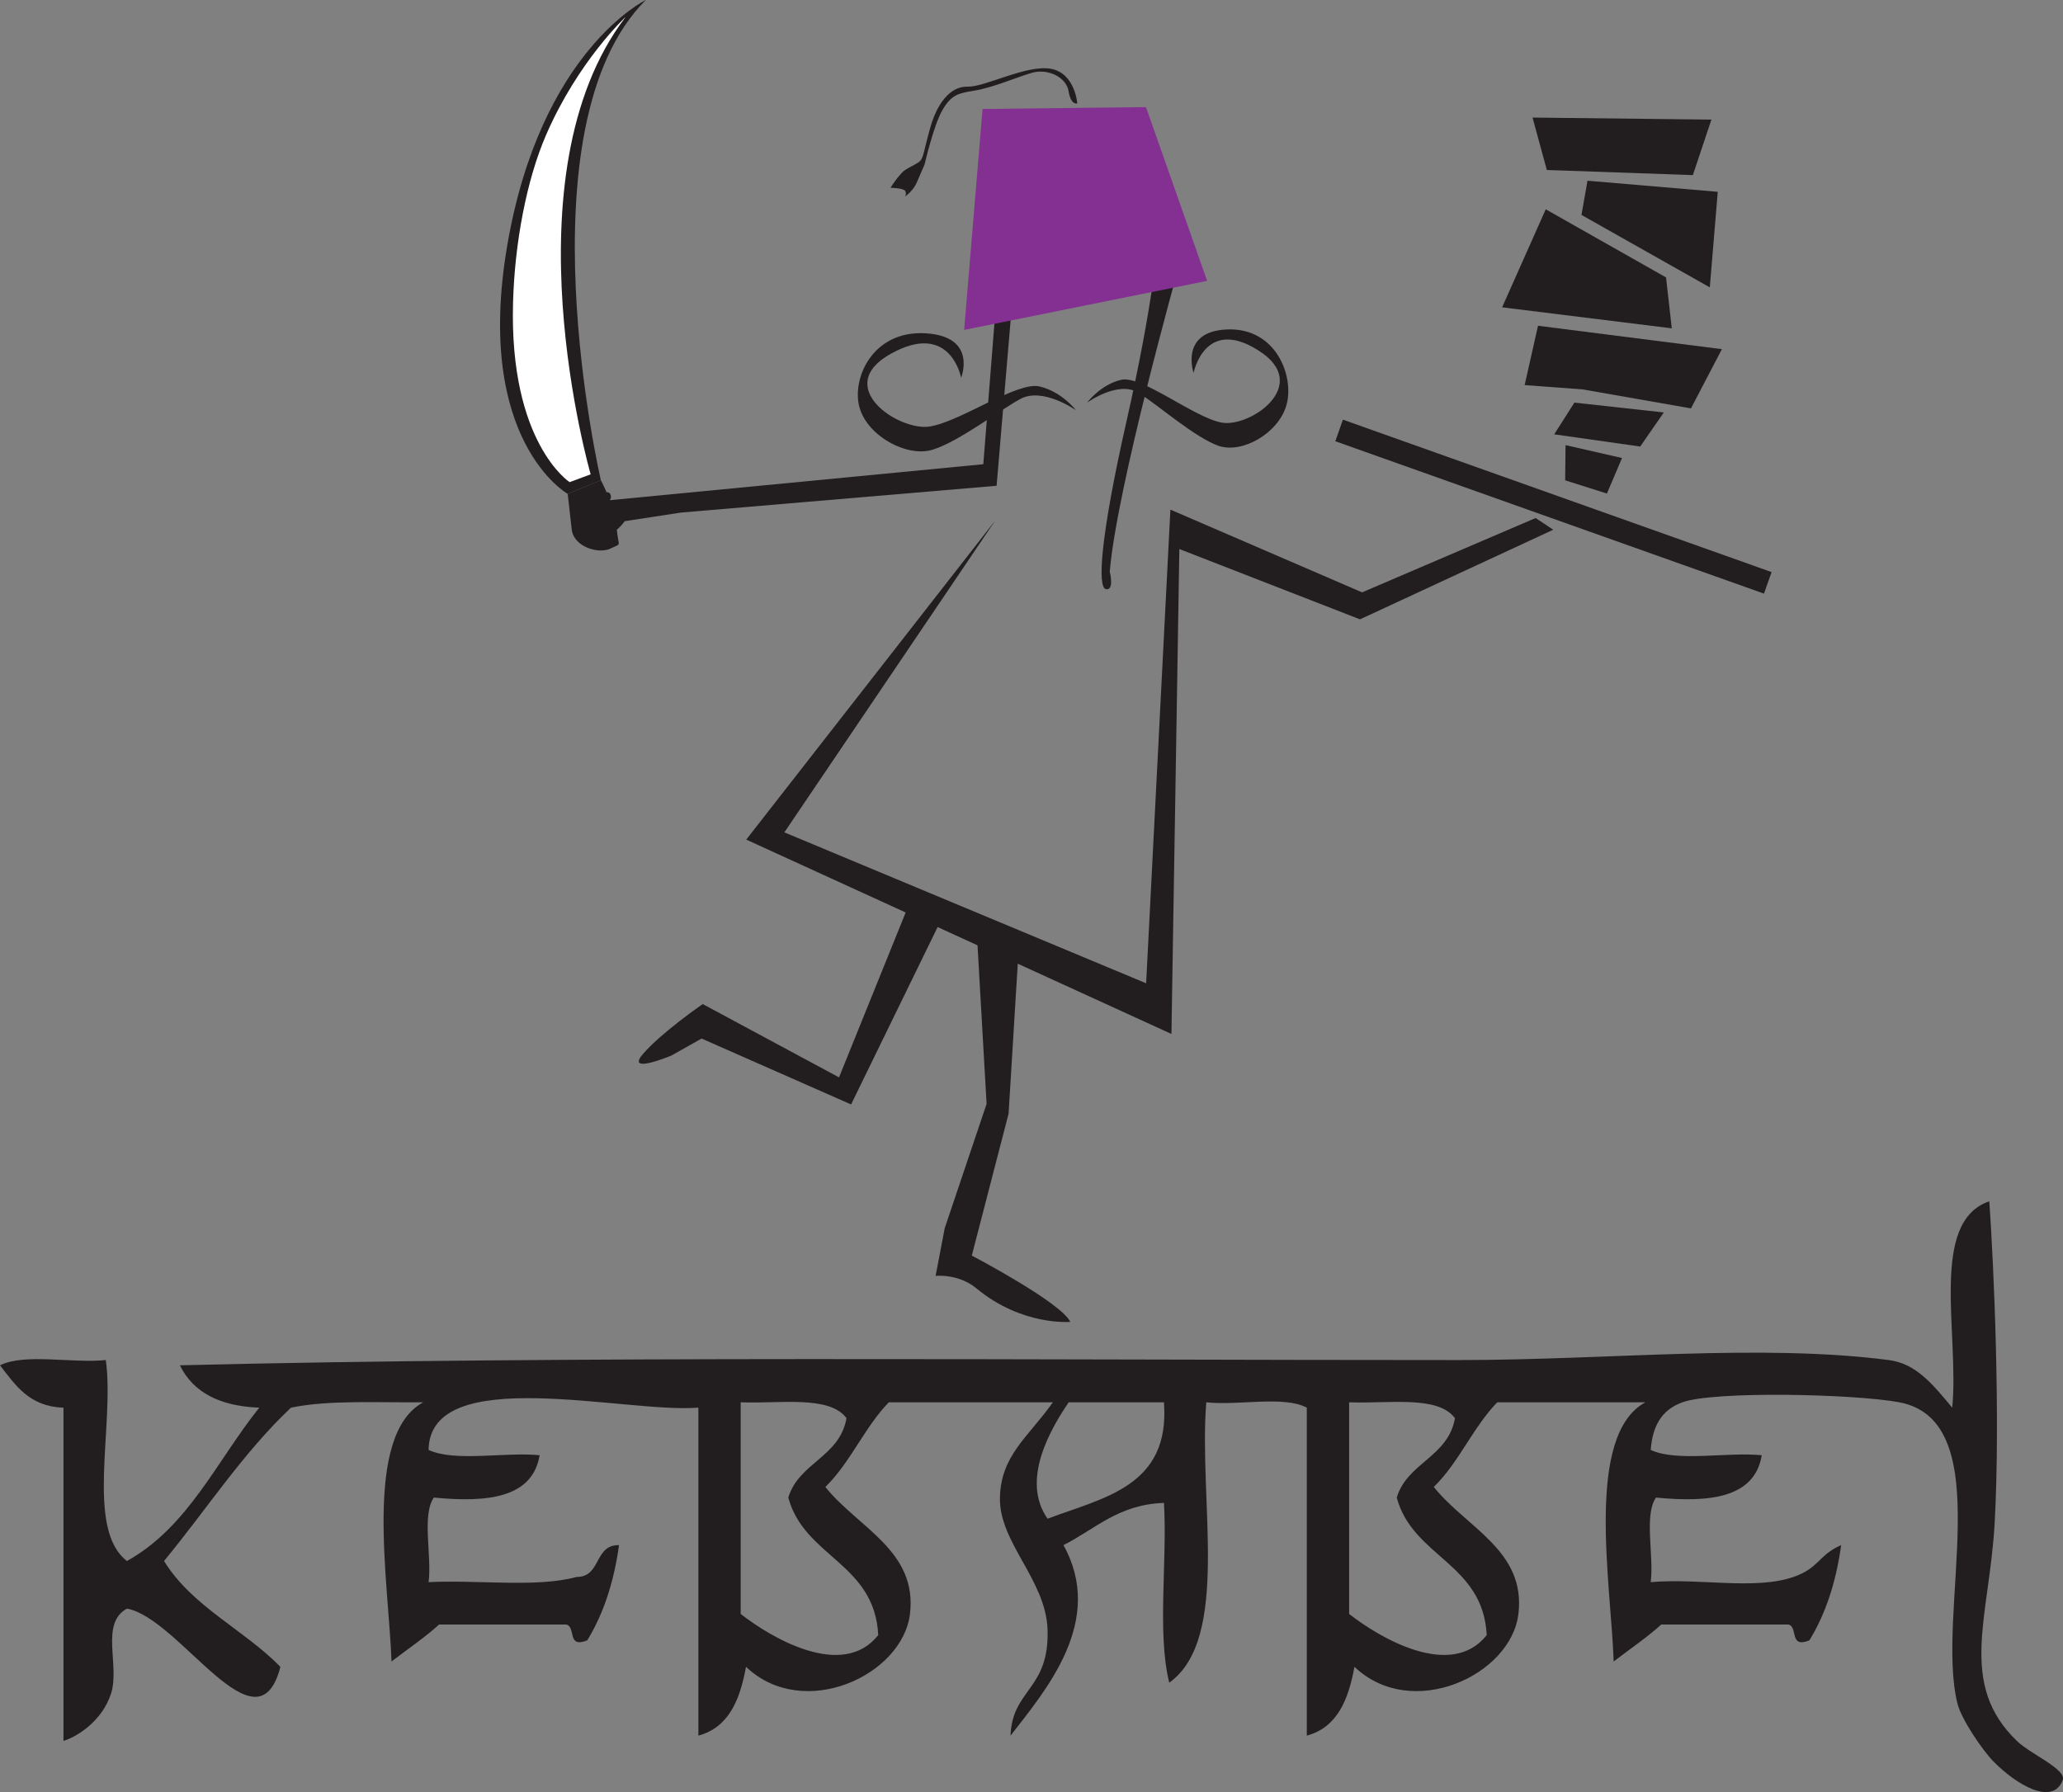
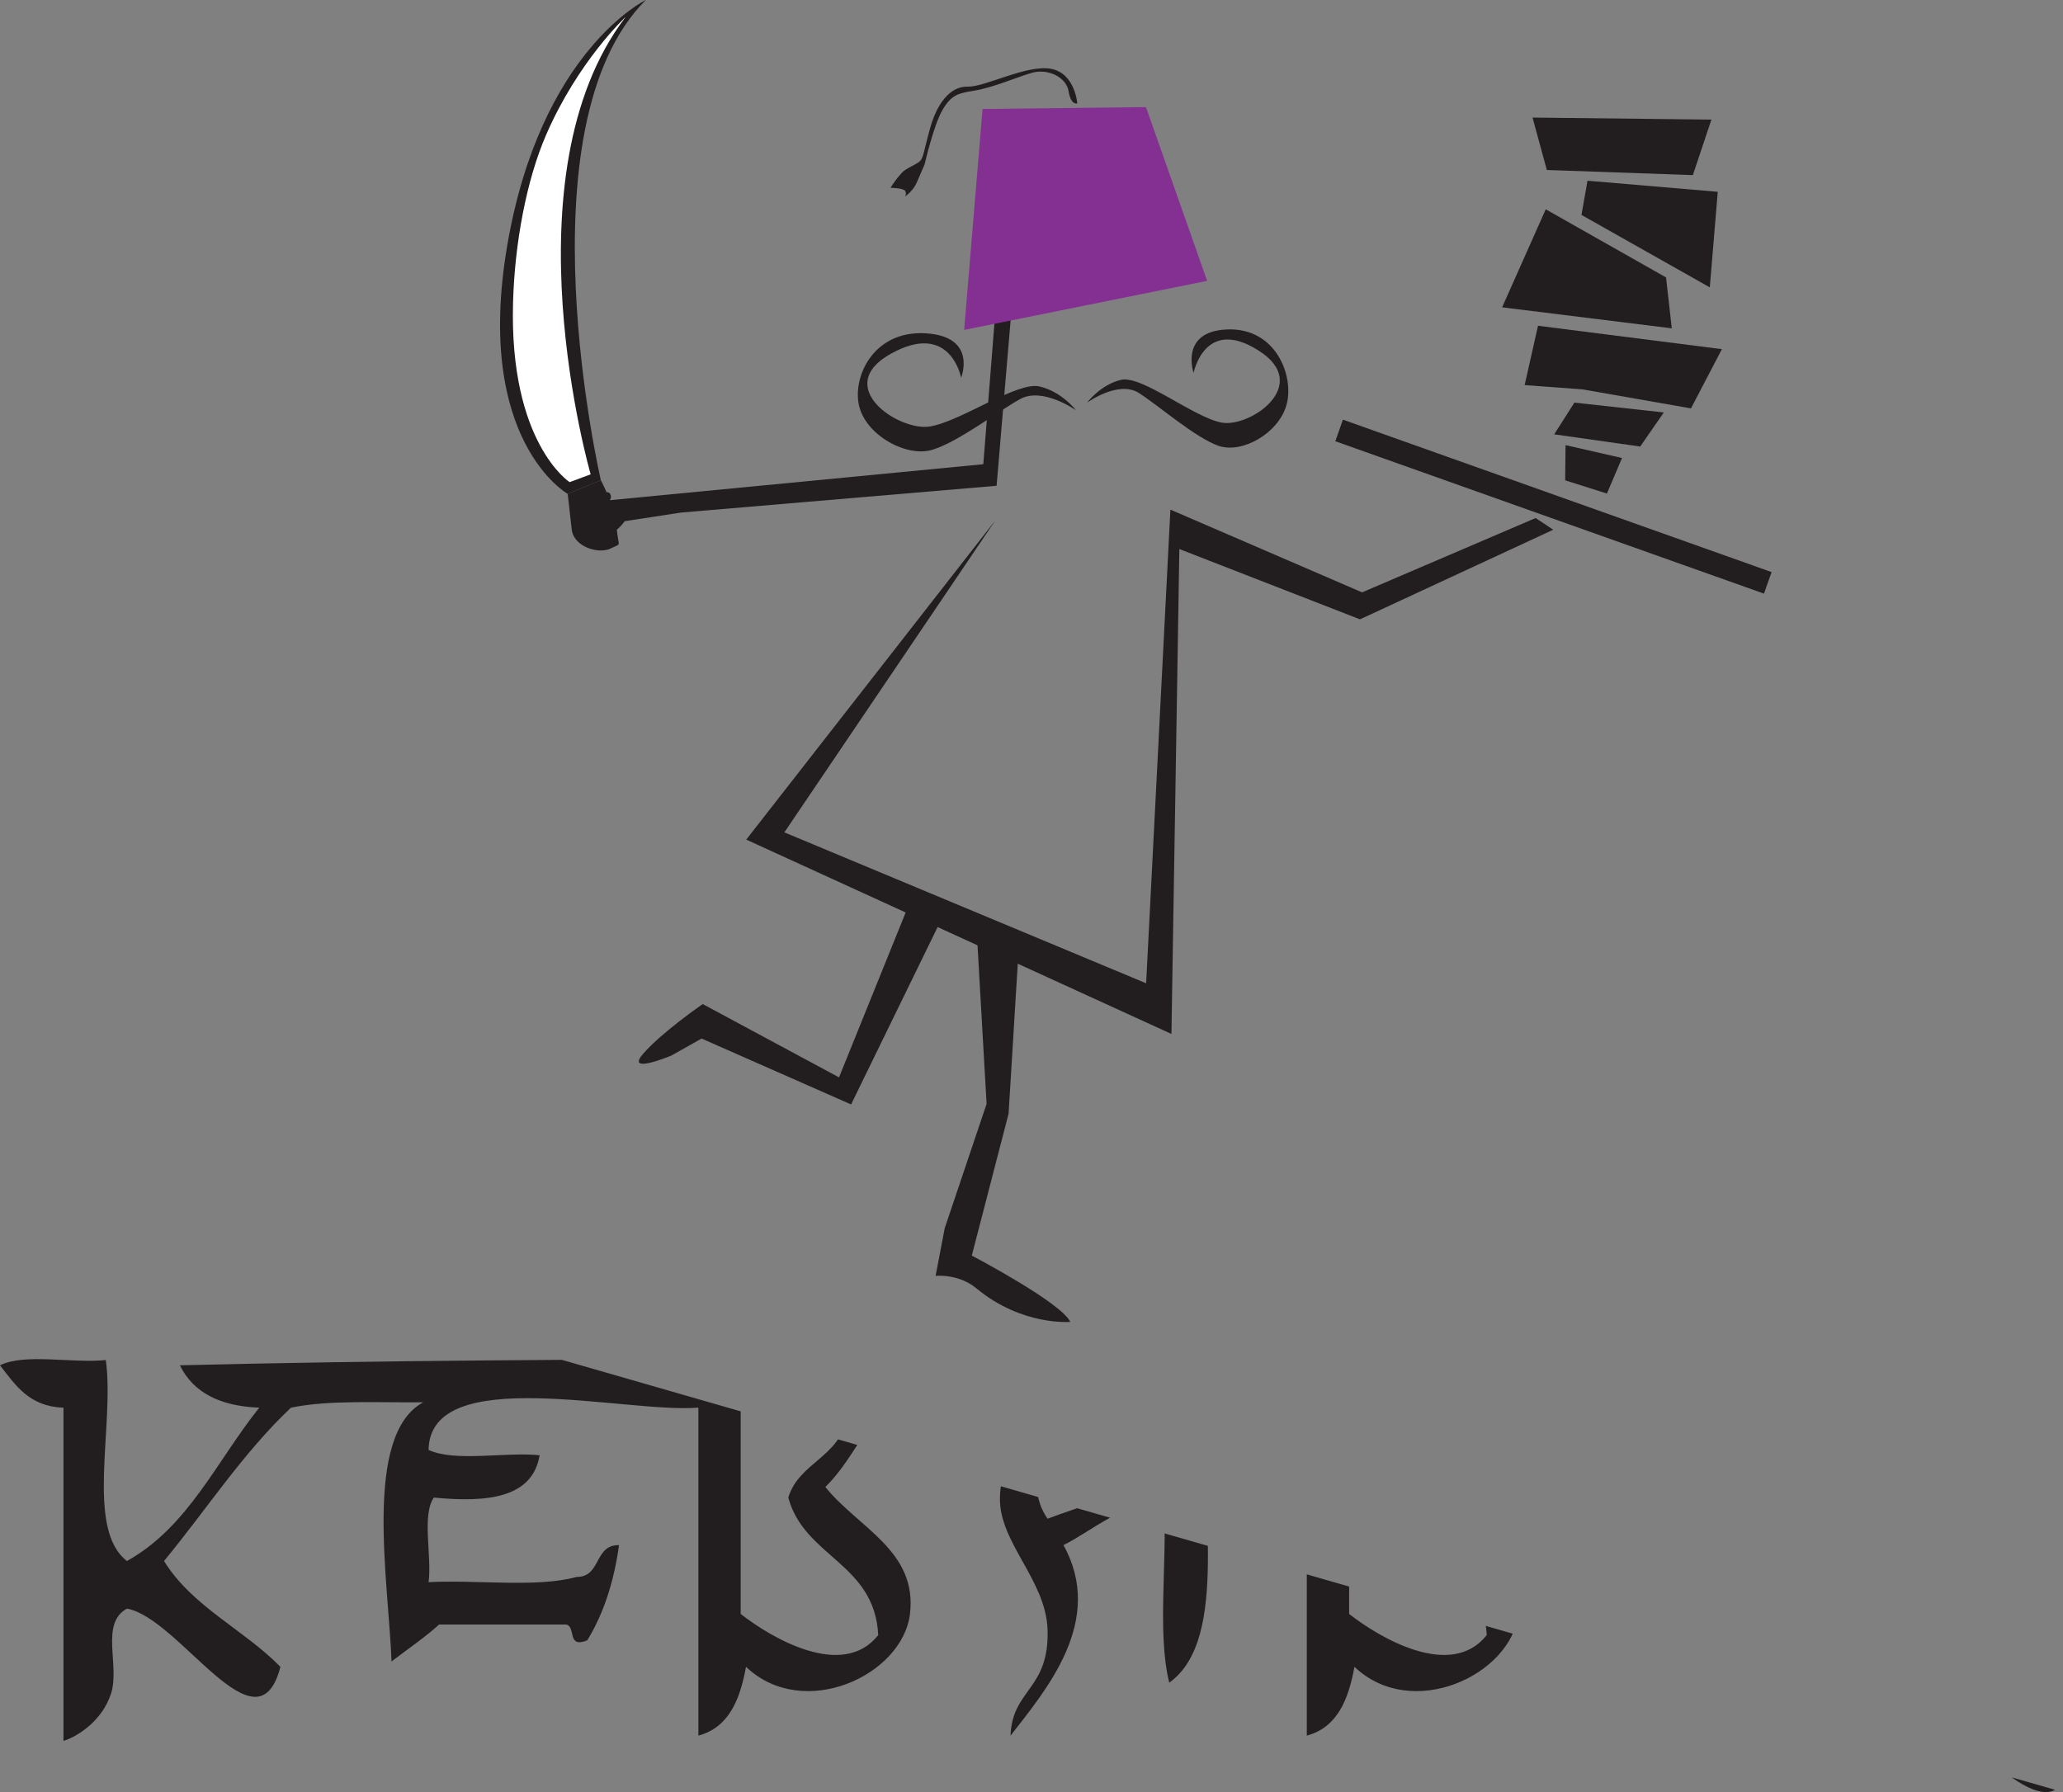
<svg xmlns="http://www.w3.org/2000/svg" width="340.88pt" height="296.17pt" viewBox="0 0 340.88 296.17" version="1.1">
  <rect x="0" y="0" width="340.88" height="296.17" fill="#808080" stroke="none" />
  <defs>
    <clipPath id="clip1">
-       <path d="M 0 198 L 340.879 198 L 340.879 296.172 L 0 296.172 Z M 0 198 " />
+       <path d="M 0 198 L 340.879 296.172 L 0 296.172 Z M 0 198 " />
    </clipPath>
  </defs>
  <g id="surface1">
    <path style=" stroke:none;fill-rule:nonzero;fill:rgb(13.3%,11.8%,12.199%);fill-opacity:1;" d="M 164.562 50.301 L 162.477 76.719 L 96.992 83.027 L 94.465 87.473 L 112.547 84.707 L 164.672 80.281 L 167.434 47.719 " />
    <path style=" stroke:none;fill-rule:nonzero;fill:rgb(13.3%,11.8%,12.199%);fill-opacity:1;" d="M 99.281 79.363 C 99.281 79.363 85.738 20.973 106.711 -0.004 C 106.711 -0.004 89.285 8.387 83.801 40.648 C 78.32 72.906 93.805 81.621 93.805 81.621 " />
    <path style=" stroke:none;fill-rule:nonzero;fill:rgb(100%,100%,100%);fill-opacity:1;" d="M 97.598 78.391 C 97.598 78.391 83.324 29.016 103.387 2.789 C 103.387 2.789 95.582 10 90.25 22.258 C 86.973 29.801 85.039 40.273 84.773 50.004 C 84.125 73.234 94.121 79.68 94.121 79.68 " />
    <path style=" stroke:none;fill-rule:nonzero;fill:rgb(13.3%,11.8%,12.199%);fill-opacity:1;" d="M 99.281 79.363 C 99.281 79.363 101.543 83.551 101.867 87.105 C 102.195 90.648 102.836 89.68 100.895 90.648 C 98.965 91.609 94.789 90.426 94.465 87.473 C 94.121 84.523 93.805 81.621 93.805 81.621 " />
    <path style=" stroke:none;fill-rule:nonzero;fill:rgb(13.3%,11.8%,12.199%);fill-opacity:1;" d="M 98.641 80.969 L 100.258 89.039 C 100.258 89.039 98.004 88.711 96.703 86.137 C 95.414 83.547 95.414 81.938 95.414 81.938 " />
    <path style=" stroke:none;fill-rule:nonzero;fill:rgb(13.3%,11.8%,12.199%);fill-opacity:1;" d="M 96.074 83.16 C 96.074 83.16 100.043 80.727 100.719 81.5 C 101.391 82.27 100.383 83.16 100.383 83.16 C 100.383 83.16 103.164 83.16 102.402 84.277 L 101.645 85.395 C 101.645 85.395 104.176 84.723 103.418 85.848 C 102.66 86.961 101.391 88.527 99.617 88.086 C 97.848 87.637 96.074 87.859 96.074 83.16 " />
    <path style=" stroke:none;fill-rule:nonzero;fill:rgb(13.3%,11.8%,12.199%);fill-opacity:1;" d="M 178.004 17.086 C 178.004 17.086 177.637 12.07 173.621 11.363 C 169.609 10.656 162.742 14.414 159.867 14.324 C 156.984 14.23 154.812 17.164 153.711 21.102 C 152.598 25.047 152.621 26.109 151.945 26.684 C 151.262 27.258 149.73 27.812 149.086 28.488 C 147.953 29.676 147.145 31.031 147.145 31.031 C 147.145 31.031 149.328 31.074 149.586 31.578 C 149.84 32.086 149.539 32.492 149.539 32.492 C 149.539 32.492 150.855 31.566 151.426 30.285 C 151.996 29 152.777 27.172 152.777 27.172 C 152.777 27.172 154.273 20.633 155.754 18.133 C 157.23 15.621 158.402 15.406 160.914 14.996 C 163.996 14.504 167.746 12.855 170.418 12.055 C 173.102 11.258 176.188 12.719 176.57 15.094 C 176.965 17.469 178.004 17.086 178.004 17.086 " />
    <g clip-path="url(#clip1)" clip-rule="nonzero">
      <path style=" stroke:none;fill-rule:evenodd;fill:rgb(13.3%,11.8%,12.199%);fill-opacity:1;" d="M 230.789 247.496 C 233.438 257.367 245.047 258.305 245.66 270.227 C 239.77 277.676 227.918 270.652 222.926 266.73 L 222.926 231.75 C 229.363 232.02 237.562 230.539 240.41 234.375 C 239.277 240.824 232.559 241.684 230.789 247.496 M 173.094 250.992 C 168.617 244.598 173.621 236.125 176.586 231.75 L 192.324 231.75 C 193.383 245.641 182.402 247.48 173.094 250.992 M 130.254 247.496 C 132.91 257.367 144.516 258.305 145.117 270.227 C 139.23 277.676 127.391 270.652 122.387 266.73 L 122.387 231.75 C 128.828 232.02 137.02 230.539 139.871 234.375 C 138.746 240.824 132.02 241.684 130.254 247.496 M 333.344 287.797 C 323.43 278.328 328.695 267.336 329.578 251.859 C 330.555 234.555 329.48 209.566 328.703 198.531 C 318.711 201.949 323.77 220.418 322.578 232.637 C 319.234 228.621 316.547 225.344 312.094 224.77 C 290.77 222.027 265.77 224.77 241.277 224.77 C 172.16 224.77 93.484 224.055 29.723 225.637 C 31.922 230.141 36.363 232.398 42.84 232.637 C 35.844 241.379 31.094 252.359 20.98 257.98 C 14.039 252.688 18.969 235.523 17.484 224.77 C 11.938 225.344 4.09 223.605 0 225.637 C 2.547 228.914 4.84 232.469 10.488 232.637 L 10.488 287.707 C 12.684 287.066 16.918 284.434 18.363 279.836 C 19.824 275.18 16.492 268.293 20.98 265.852 C 29.688 267.41 42.527 290.25 46.332 275.469 C 40.277 269.281 31.781 265.551 27.102 257.98 C 34.086 249.52 40.137 240.129 48.082 232.637 C 54.359 231.336 62.43 231.828 69.934 231.75 C 59.91 237.18 64.246 261.609 64.691 274.59 C 67.316 272.559 70.117 270.695 72.559 268.477 L 93.539 268.477 C 95.227 268.824 93.613 272.477 97.031 271.094 C 99.695 266.758 101.434 261.512 102.285 255.355 C 98.117 255.293 99.391 260.633 95.285 260.613 C 88.66 262.43 78.832 261.055 70.816 261.477 C 71.379 257.098 69.664 250.434 71.684 247.496 C 80.719 248.375 88 247.496 89.164 240.5 C 83.328 239.934 75.191 241.652 70.816 239.625 C 71.016 225.176 103.414 233.625 115.398 232.637 L 115.398 286.84 C 120.445 285.469 122.277 280.891 123.266 275.469 C 132.738 284.484 149.137 276.898 150.359 266.73 C 151.621 256.285 141.785 252.492 136.379 245.746 C 140.508 241.723 142.84 235.895 146.867 231.75 L 173.973 231.75 C 169.945 237.469 165.383 240.48 165.223 247.496 C 165.055 254.926 172.832 261.09 173.094 269.344 C 173.402 279.289 167.242 279.125 166.977 286.84 C 172.871 279.258 182.66 267.844 175.719 255.355 C 180.961 252.734 184.734 248.652 192.324 248.375 C 192.902 257.98 191.164 269.93 193.203 278.09 C 203.375 270.781 198.012 247.93 199.32 231.75 C 204.578 232.336 212.121 230.613 215.93 232.637 L 215.93 286.84 C 220.977 285.469 222.812 280.891 223.801 275.469 C 233.27 284.484 249.672 276.898 250.895 266.73 C 252.152 256.285 242.324 252.492 236.91 245.746 C 241.043 241.723 243.379 235.895 247.398 231.75 L 271.879 231.75 C 261.852 237.18 266.188 261.609 266.637 274.59 C 269.258 272.559 272.055 270.695 274.5 268.477 L 295.48 268.477 C 297.168 268.824 295.559 272.477 298.973 271.094 C 301.637 266.758 303.379 261.512 304.223 255.355 C 300.465 256.996 300.574 259.164 296.359 260.613 C 289.848 262.836 280.918 260.766 272.754 261.477 C 273.32 257.098 271.609 250.434 273.625 247.496 C 282.664 248.375 289.949 247.496 291.105 240.5 C 285.273 239.934 277.137 241.652 272.754 239.625 C 273.062 235.781 274.438 233.047 277.996 231.75 C 283.262 229.852 306.422 230.363 313.836 231.75 C 330.512 234.898 319.691 266.691 323.453 281.59 C 324.102 284.148 327.535 289.215 329.379 291.098 C 333.145 294.949 339.203 298.527 340.836 294.184 C 341.492 292.422 335.555 289.902 333.344 287.797 " />
    </g>
-     <path style=" stroke:none;fill-rule:nonzero;fill:rgb(13.3%,11.8%,12.199%);fill-opacity:1;" d="M 194.75 44.156 C 194.75 44.156 184.52 80.625 183.371 94.461 C 183.371 94.461 184.176 97.629 182.746 97.367 C 181.312 97.117 181.781 88.863 186.156 69.547 C 190.531 50.207 191.336 40.059 191.336 40.059 " />
    <path style=" stroke:none;fill-rule:nonzero;fill:rgb(13.3%,11.8%,12.199%);fill-opacity:1;" d="M 164.445 86.031 L 123.305 138.758 L 193.562 170.875 L 194.871 90.738 L 224.719 102.355 L 256.652 87.547 L 253.738 85.613 L 225.066 97.898 L 193.391 84.223 L 189.383 162.504 L 129.605 137.562 " />
    <path style=" stroke:none;fill-rule:nonzero;fill:rgb(13.3%,11.8%,12.199%);fill-opacity:1;" d="M 220.641 72.922 L 221.898 69.355 L 292.73 94.547 L 291.473 98.105 Z M 220.641 72.922 " />
    <path style=" stroke:none;fill-rule:nonzero;fill:rgb(51.799%,18.799%,57.3%);fill-opacity:1;" d="M 199.461 46.414 L 189.355 17.699 L 162.355 18.008 L 159.312 54.523 Z M 199.461 46.414 " />
    <path style=" stroke:none;fill-rule:nonzero;fill:rgb(13.3%,11.8%,12.199%);fill-opacity:1;" d="M 168.227 158.355 L 166.652 184.062 L 160.574 207.504 C 160.574 207.504 175.344 215.254 176.848 218.461 C 176.848 218.461 168.895 219.18 161.348 212.93 C 158.34 210.438 154.594 210.863 154.594 210.863 L 156.105 202.961 L 163.02 182.438 L 161.48 155.508 " />
    <path style=" stroke:none;fill-rule:nonzero;fill:rgb(13.3%,11.8%,12.199%);fill-opacity:1;" d="M 155.34 152.363 L 140.629 182.527 L 115.93 171.637 L 110.938 174.445 C 110.938 174.445 103.195 177.695 106.277 174.148 C 109.352 170.59 116.113 165.938 116.113 165.938 L 138.637 178.051 L 150.055 149.793 " />
    <path style=" stroke:none;fill-rule:nonzero;fill:rgb(13.3%,11.8%,12.199%);fill-opacity:1;" d="M 258.621 79.383 L 258.684 73.562 L 268.012 75.695 L 265.52 81.566 Z M 258.621 79.383 " />
    <path style=" stroke:none;fill-rule:nonzero;fill:rgb(13.3%,11.8%,12.199%);fill-opacity:1;" d="M 256.809 71.781 L 271.02 73.797 L 274.918 68.164 L 260.148 66.539 Z M 256.809 71.781 " />
    <path style=" stroke:none;fill-rule:nonzero;fill:rgb(13.3%,11.8%,12.199%);fill-opacity:1;" d="M 261.512 64.355 L 251.926 63.641 L 254.133 53.836 L 284.52 57.703 L 279.406 67.492 " />
    <path style=" stroke:none;fill-rule:nonzero;fill:rgb(13.3%,11.8%,12.199%);fill-opacity:1;" d="M 276.234 54.262 L 248.203 50.789 L 255.41 34.59 L 275.289 45.848 Z M 276.234 54.262 " />
    <path style=" stroke:none;fill-rule:nonzero;fill:rgb(13.3%,11.8%,12.199%);fill-opacity:1;" d="M 261.316 35.52 L 262.309 29.867 L 283.836 31.699 L 282.52 47.492 Z M 261.316 35.52 " />
    <path style=" stroke:none;fill-rule:nonzero;fill:rgb(13.3%,11.8%,12.199%);fill-opacity:1;" d="M 279.719 28.938 L 255.59 28.094 L 253.23 19.43 L 282.785 19.766 Z M 279.719 28.938 " />
    <path style=" stroke:none;fill-rule:nonzero;fill:rgb(13.3%,11.8%,12.199%);fill-opacity:1;" d="M 177.789 67.801 C 177.789 67.801 172.262 63.879 168.523 65.969 C 164.777 68.062 158.207 73.117 154.012 74.344 C 149.82 75.582 143.355 72.078 142.023 67.348 C 140.691 62.629 144.129 54.609 152.859 55.078 C 161.598 55.551 158.812 62.43 158.812 62.43 C 158.812 62.43 157.07 52.992 147.246 58.438 C 137.426 63.871 148.48 71.281 153.594 70.492 C 158.715 69.695 168.094 62.969 171.801 63.875 C 175.504 64.77 177.789 67.801 177.789 67.801 " />
    <path style=" stroke:none;fill-rule:nonzero;fill:rgb(13.3%,11.8%,12.199%);fill-opacity:1;" d="M 179.617 66.555 C 179.617 66.555 184.797 62.777 188.195 64.953 C 191.59 67.137 197.516 72.344 201.348 73.68 C 205.184 75.02 211.219 71.66 212.559 66.969 C 213.906 62.281 210.922 54.188 202.871 54.441 C 194.824 54.699 197.223 61.637 197.223 61.637 C 197.223 61.637 199.051 52.246 207.969 57.938 C 216.887 63.602 206.523 70.754 201.82 69.832 C 197.129 68.922 188.664 61.965 185.227 62.777 C 181.793 63.598 179.617 66.555 179.617 66.555 " />
  </g>
</svg>